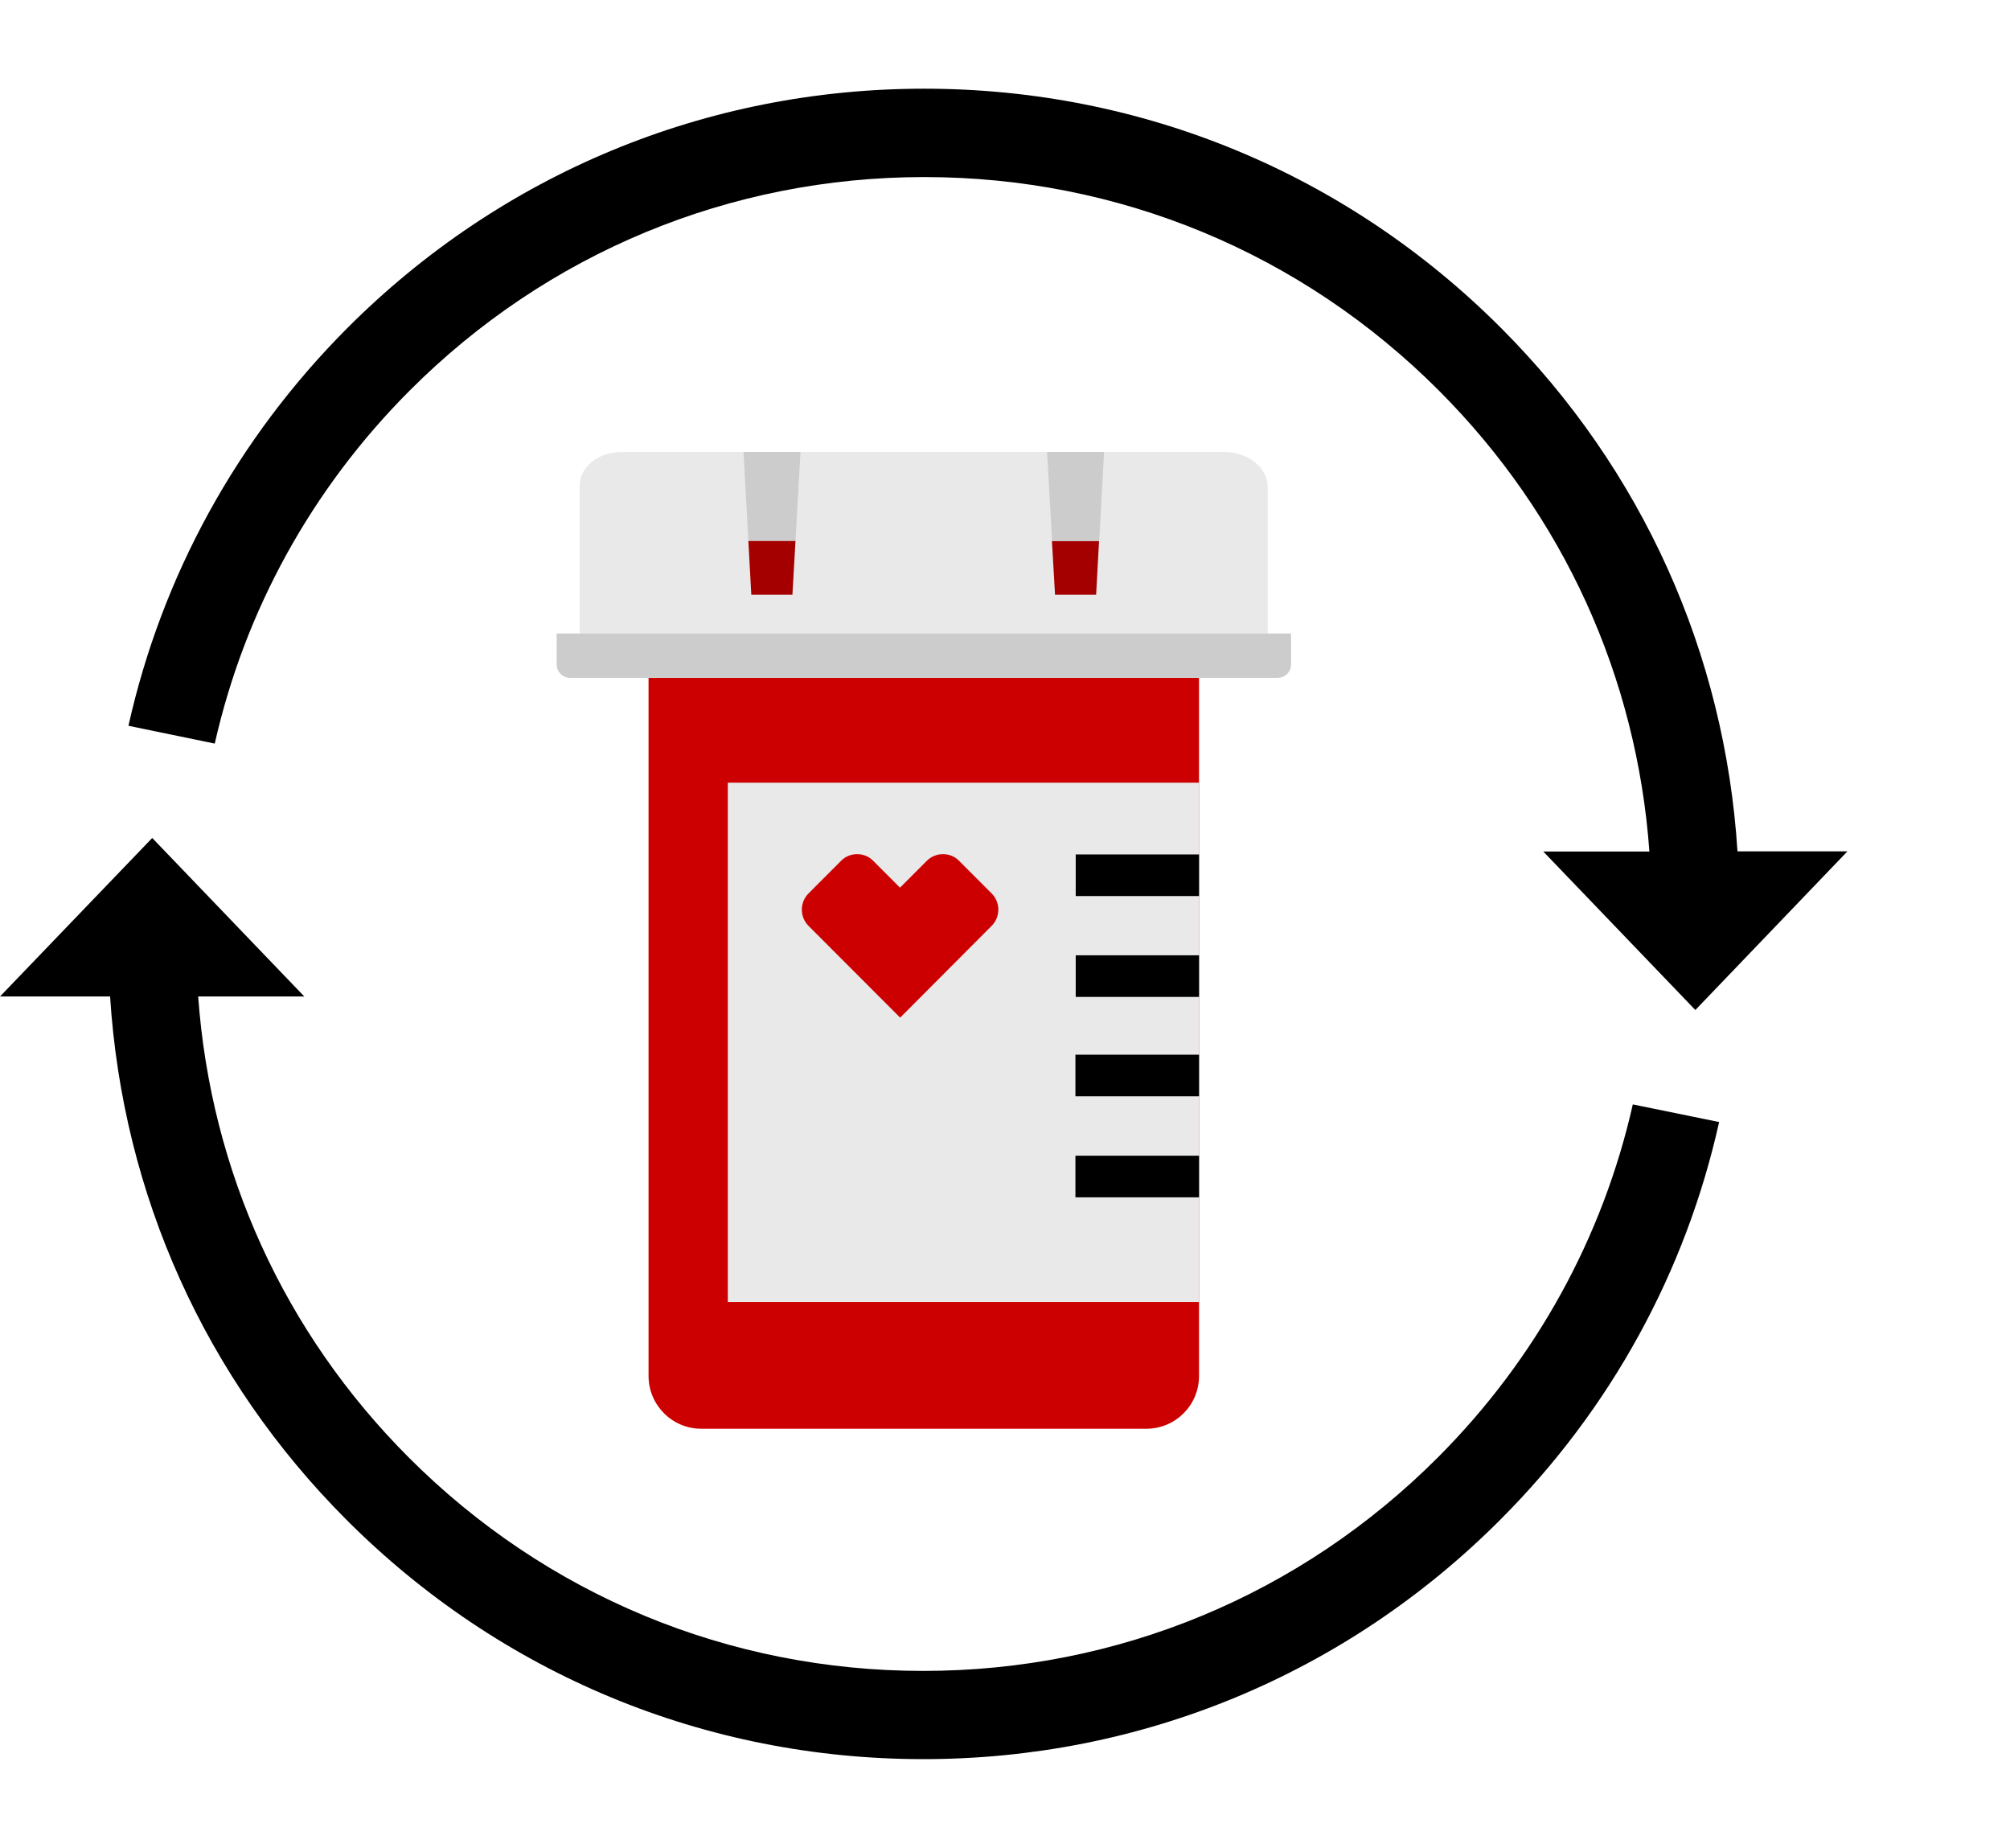
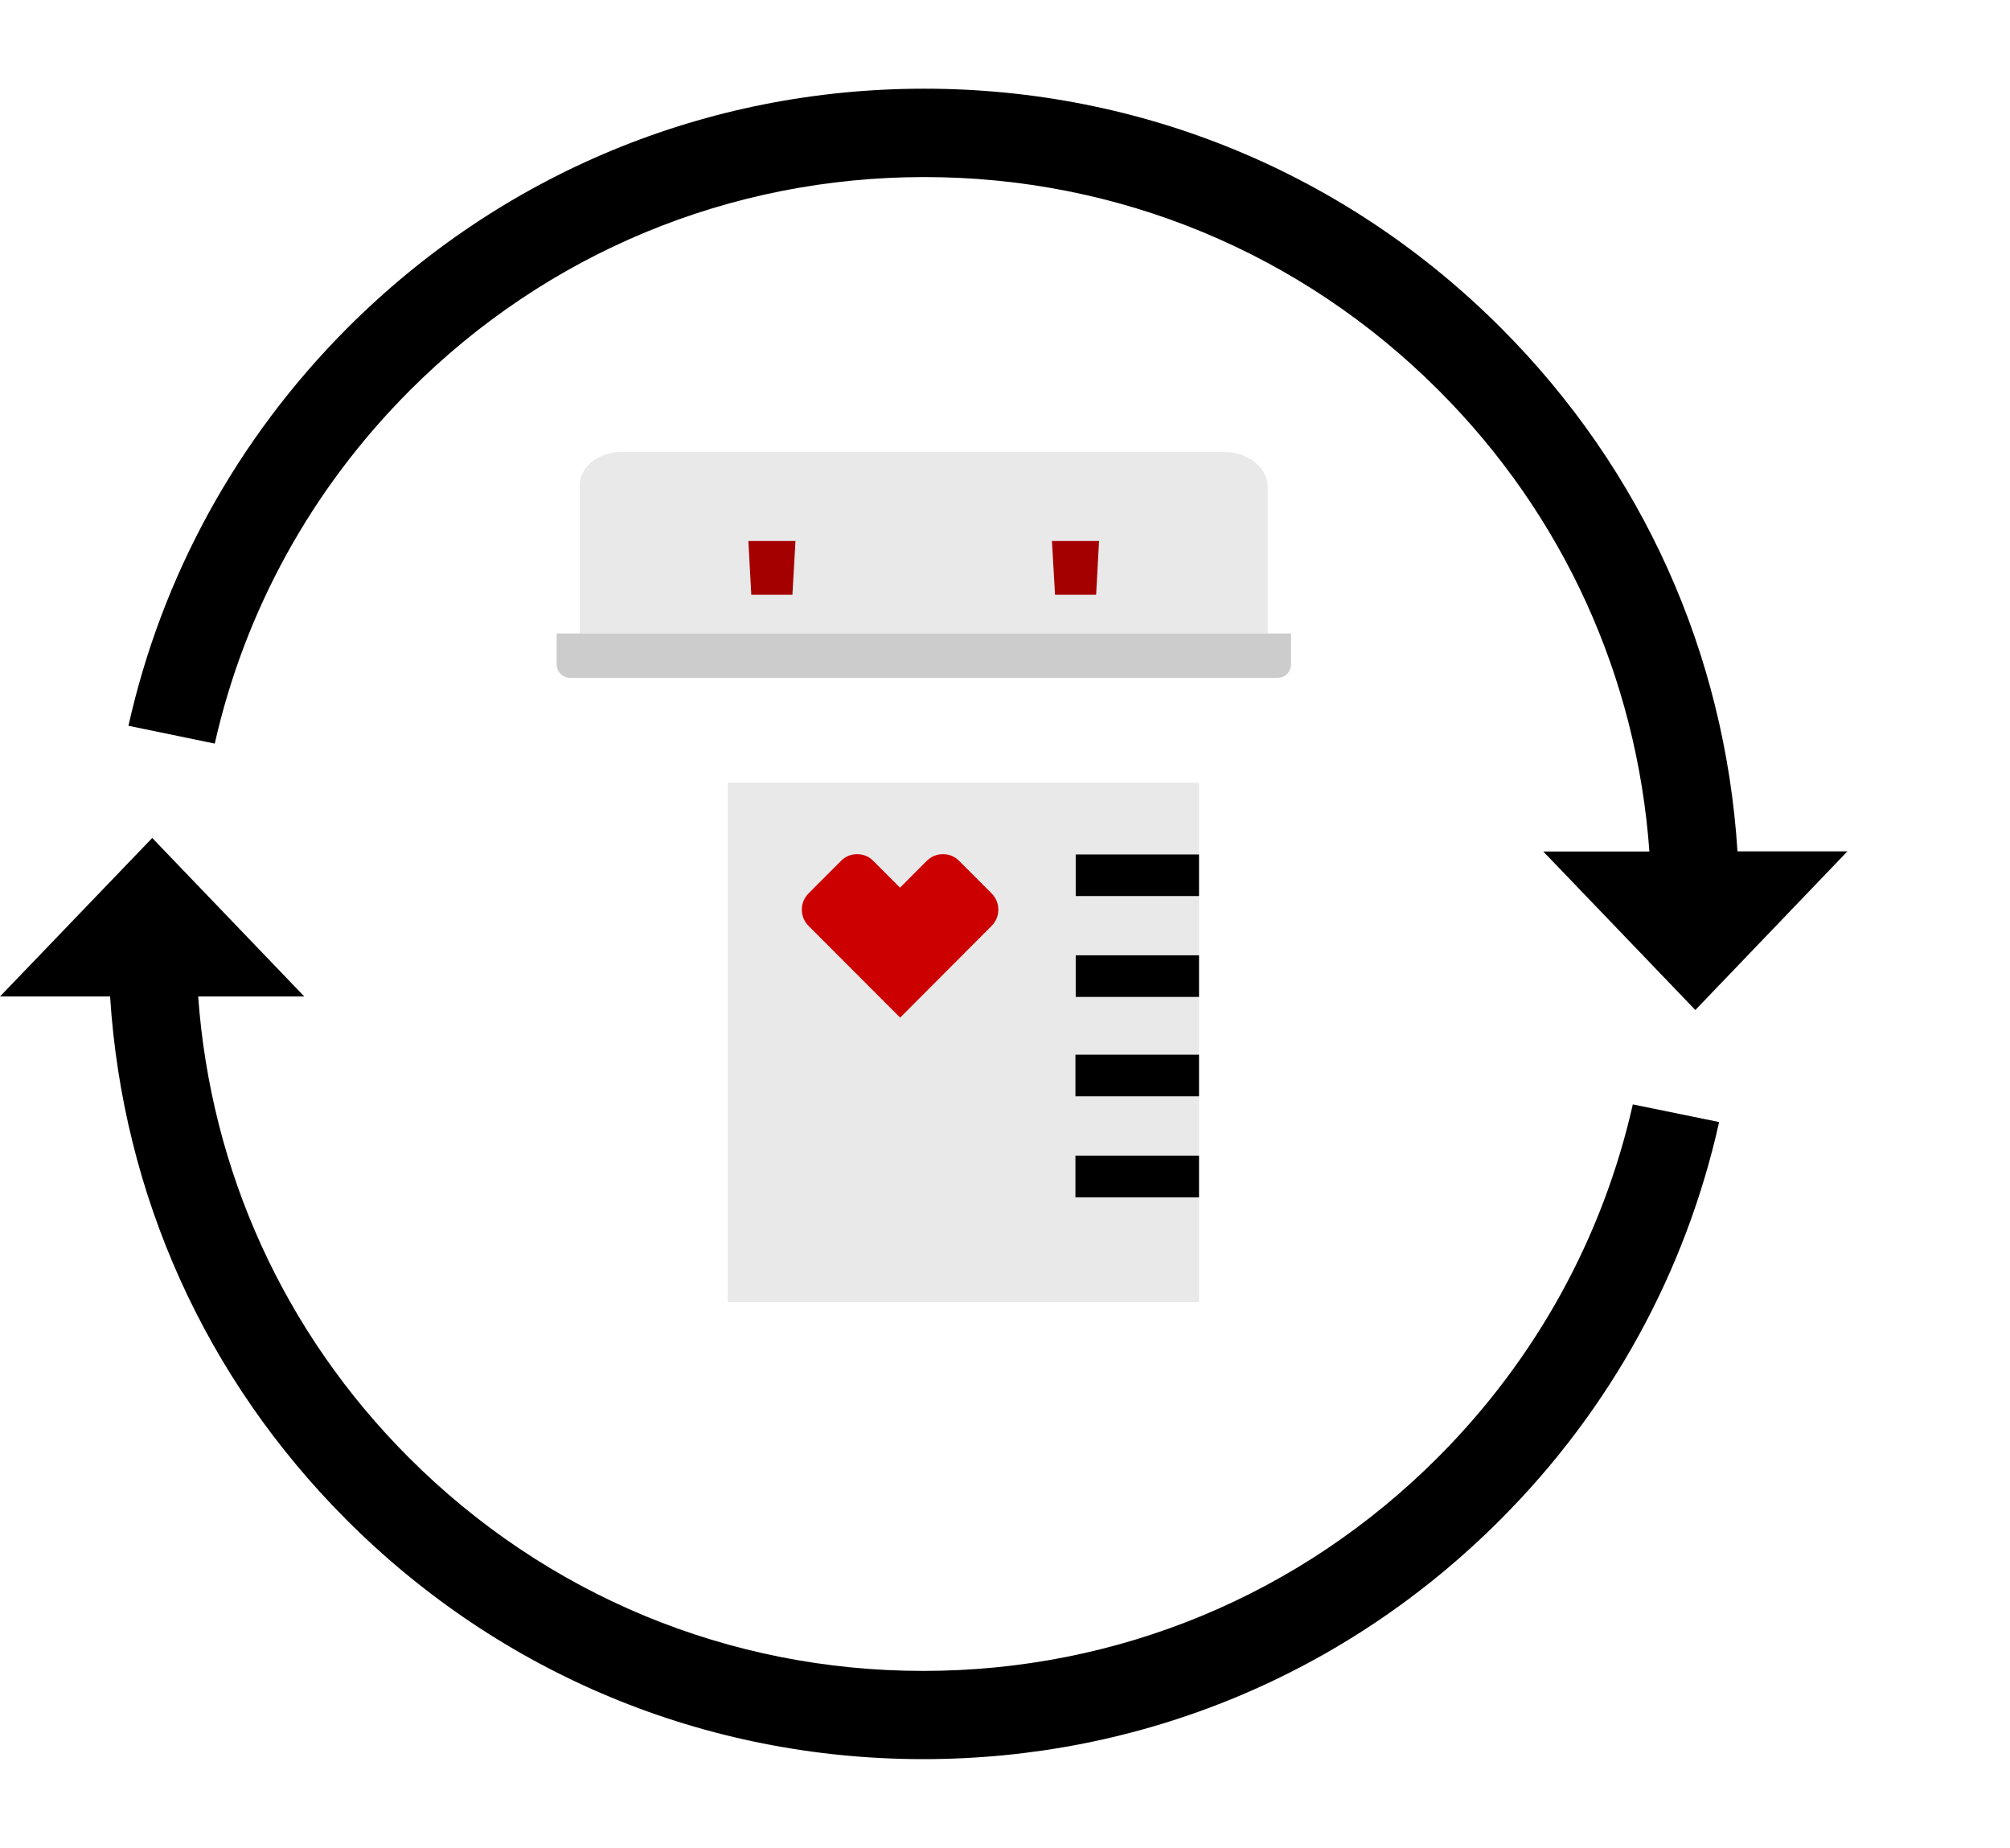
<svg xmlns="http://www.w3.org/2000/svg" width="136px" height="125px" viewBox="0 0 136 125" version="1.1">
  <title>cvs_specialty_all around convenience_pictogram02</title>
  <g id="CVS-Specialty-UI-Desktop" stroke="none" stroke-width="1" fill="none" fill-rule="evenodd">
    <g id="cvs_specialty_website-redesign_D_All-around-convenience" transform="translate(-612, -865)">
      <g id="Group-4" transform="translate(240, 608)">
        <g id="block" transform="translate(1, 257)">
          <g id="cvs_specialty_all-around-convenience_pictogram02" transform="translate(371, 0)">
-             <rect id="Rectangle" x="0" y="0" width="136" height="125" />
            <g id="Group" transform="translate(37.664, 30.577)" fill-rule="nonzero">
-               <path d="M39.899,66.073 L9.783,66.073 C7.817,66.073 6.218,64.472 6.218,62.503 L6.218,15.278 L43.464,15.278 L43.464,62.503 C43.464,64.482 41.865,66.073 39.899,66.073" id="Path" fill="#CC0000" />
              <g transform="translate(11.581, 22.369)">
                <rect id="Rectangle" fill="#E9E9E9" x="-7.05743679e-15" y="-1.41345531e-14" width="31.883" height="35.13" />
                <path d="M31.883,7.669 L23.54,7.669 L23.54,4.854 L31.883,4.854 L31.883,7.669 Z M31.883,11.677 L23.54,11.677 L23.54,14.492 L31.883,14.492 L31.883,11.677 Z M31.883,18.401 L23.52,18.401 L23.52,21.215 L31.883,21.215 L31.883,18.401 Z M31.883,25.234 L23.52,25.234 L23.52,28.049 L31.883,28.049 L31.883,25.234 Z" id="Shape" fill="#000000" />
                <path d="M8.75,4.834 C8.353,4.834 7.956,4.983 7.658,5.291 L5.463,7.49 C4.857,8.096 4.857,9.081 5.463,9.688 L11.661,15.894 L17.849,9.688 C18.455,9.081 18.455,8.096 17.849,7.49 L15.654,5.291 C15.356,4.983 14.958,4.834 14.561,4.834 C14.164,4.834 13.766,4.983 13.458,5.291 L11.651,7.102 L9.843,5.291 C9.545,4.983 9.148,4.834 8.75,4.834" id="Path" fill="#CC0000" />
              </g>
              <g transform="translate(0, 0)">
                <g transform="translate(-0, 0)" id="Path">
                  <path d="M45.163,0 L32.598,0 L24.841,0 L4.37,0 C2.821,0 1.559,1.015 1.559,2.258 L1.559,12.274 L24.841,12.274 L32.598,12.274 L48.113,12.274 L48.113,2.377 C48.113,1.064 46.792,0 45.163,0 Z" fill="#E9E9E9" />
                  <path d="M49.682,12.274 L0,12.274 L0,14.362 C0,14.87 0.407,15.278 0.914,15.278 L48.778,15.278 C49.285,15.278 49.692,14.87 49.692,14.362 L49.692,12.274 L49.682,12.274 Z" fill="#CCCCCC" />
                </g>
                <g transform="translate(12.644, 0)">
-                   <polygon id="Path" fill="#CCCCCC" points="0 0 0.328 6.018 3.516 6.018 3.854 0" />
                  <path d="M0.328,6.018 L3.516,6.018 L3.308,9.658 L0.526,9.658 L0.328,6.018 Z M21.077,9.658 L23.858,9.658 L24.056,6.018 L20.868,6.018 L21.077,9.658 Z" id="Shape" fill="#A50000" />
-                   <polygon id="Path" fill="#CCCCCC" points="20.54 0 20.878 6.018 24.066 6.018 24.394 0" />
                </g>
              </g>
            </g>
            <g id="Group" transform="translate(0, 6)" fill="#000000" fill-rule="nonzero">
              <path d="M117.561,51.591 C116.706,38.194 111.134,25.771 101.569,16.193 C91.14,5.749 77.284,-7.06727657e-15 62.535,-7.06727657e-15 C47.785,-7.06727657e-15 33.929,5.749 23.5,16.193 C16.011,23.702 10.946,32.992 8.691,43.097 L14.531,44.301 C16.557,35.329 21.067,27.084 27.721,20.42 C37.018,11.11 49.384,5.978 62.545,5.978 C75.695,5.978 88.061,11.11 97.358,20.42 C105.791,28.864 110.747,39.795 111.601,51.601 L104.42,51.601 L114.71,62.324 L125,51.591 L117.561,51.591 Z" id="Path" />
              <path d="M110.479,68.709 C108.453,77.681 103.943,85.926 97.288,92.59 C87.992,101.9 75.626,107.032 62.465,107.032 C49.315,107.032 36.949,101.9 27.652,92.59 C19.219,84.146 14.263,73.215 13.409,61.409 L20.59,61.409 L10.3,50.686 L0,61.409 L7.449,61.409 C8.304,74.806 13.876,87.229 23.441,96.807 C33.87,107.251 47.725,113 62.475,113 C77.225,113 91.081,107.251 101.51,96.807 C109.009,89.308 114.064,80.018 116.319,69.903 L110.479,68.709 Z" id="Path" />
            </g>
          </g>
        </g>
      </g>
    </g>
  </g>
</svg>